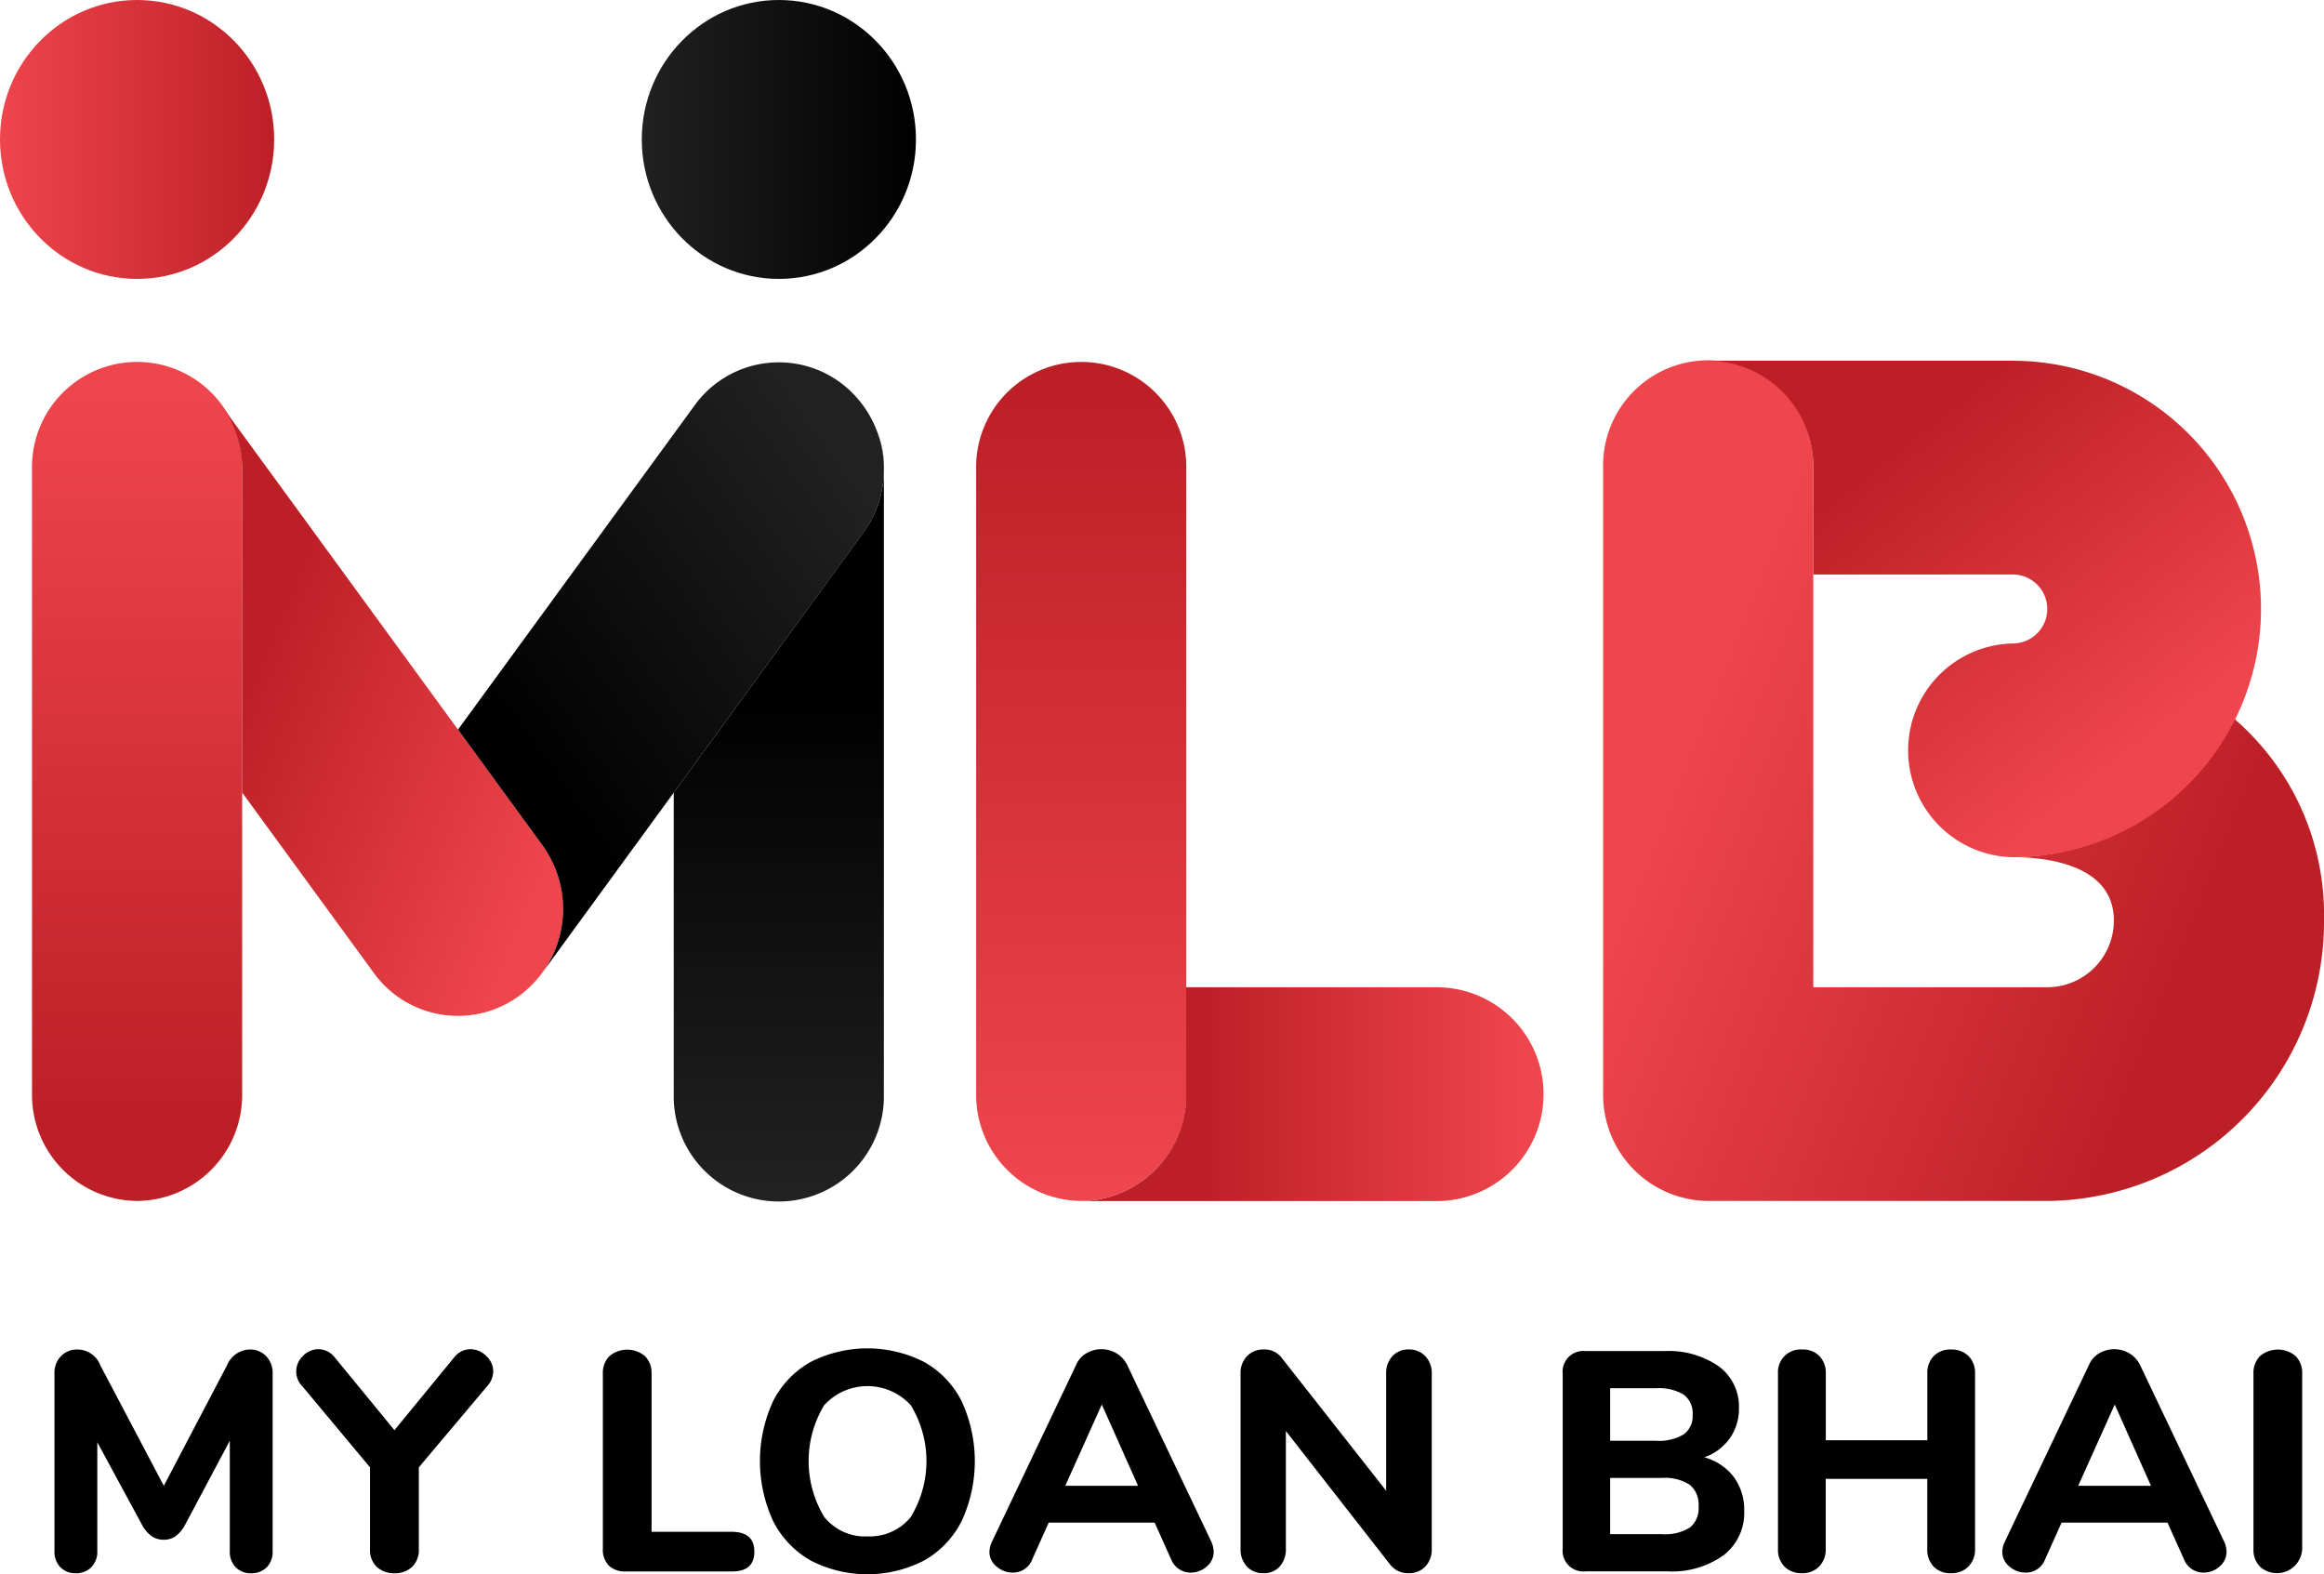
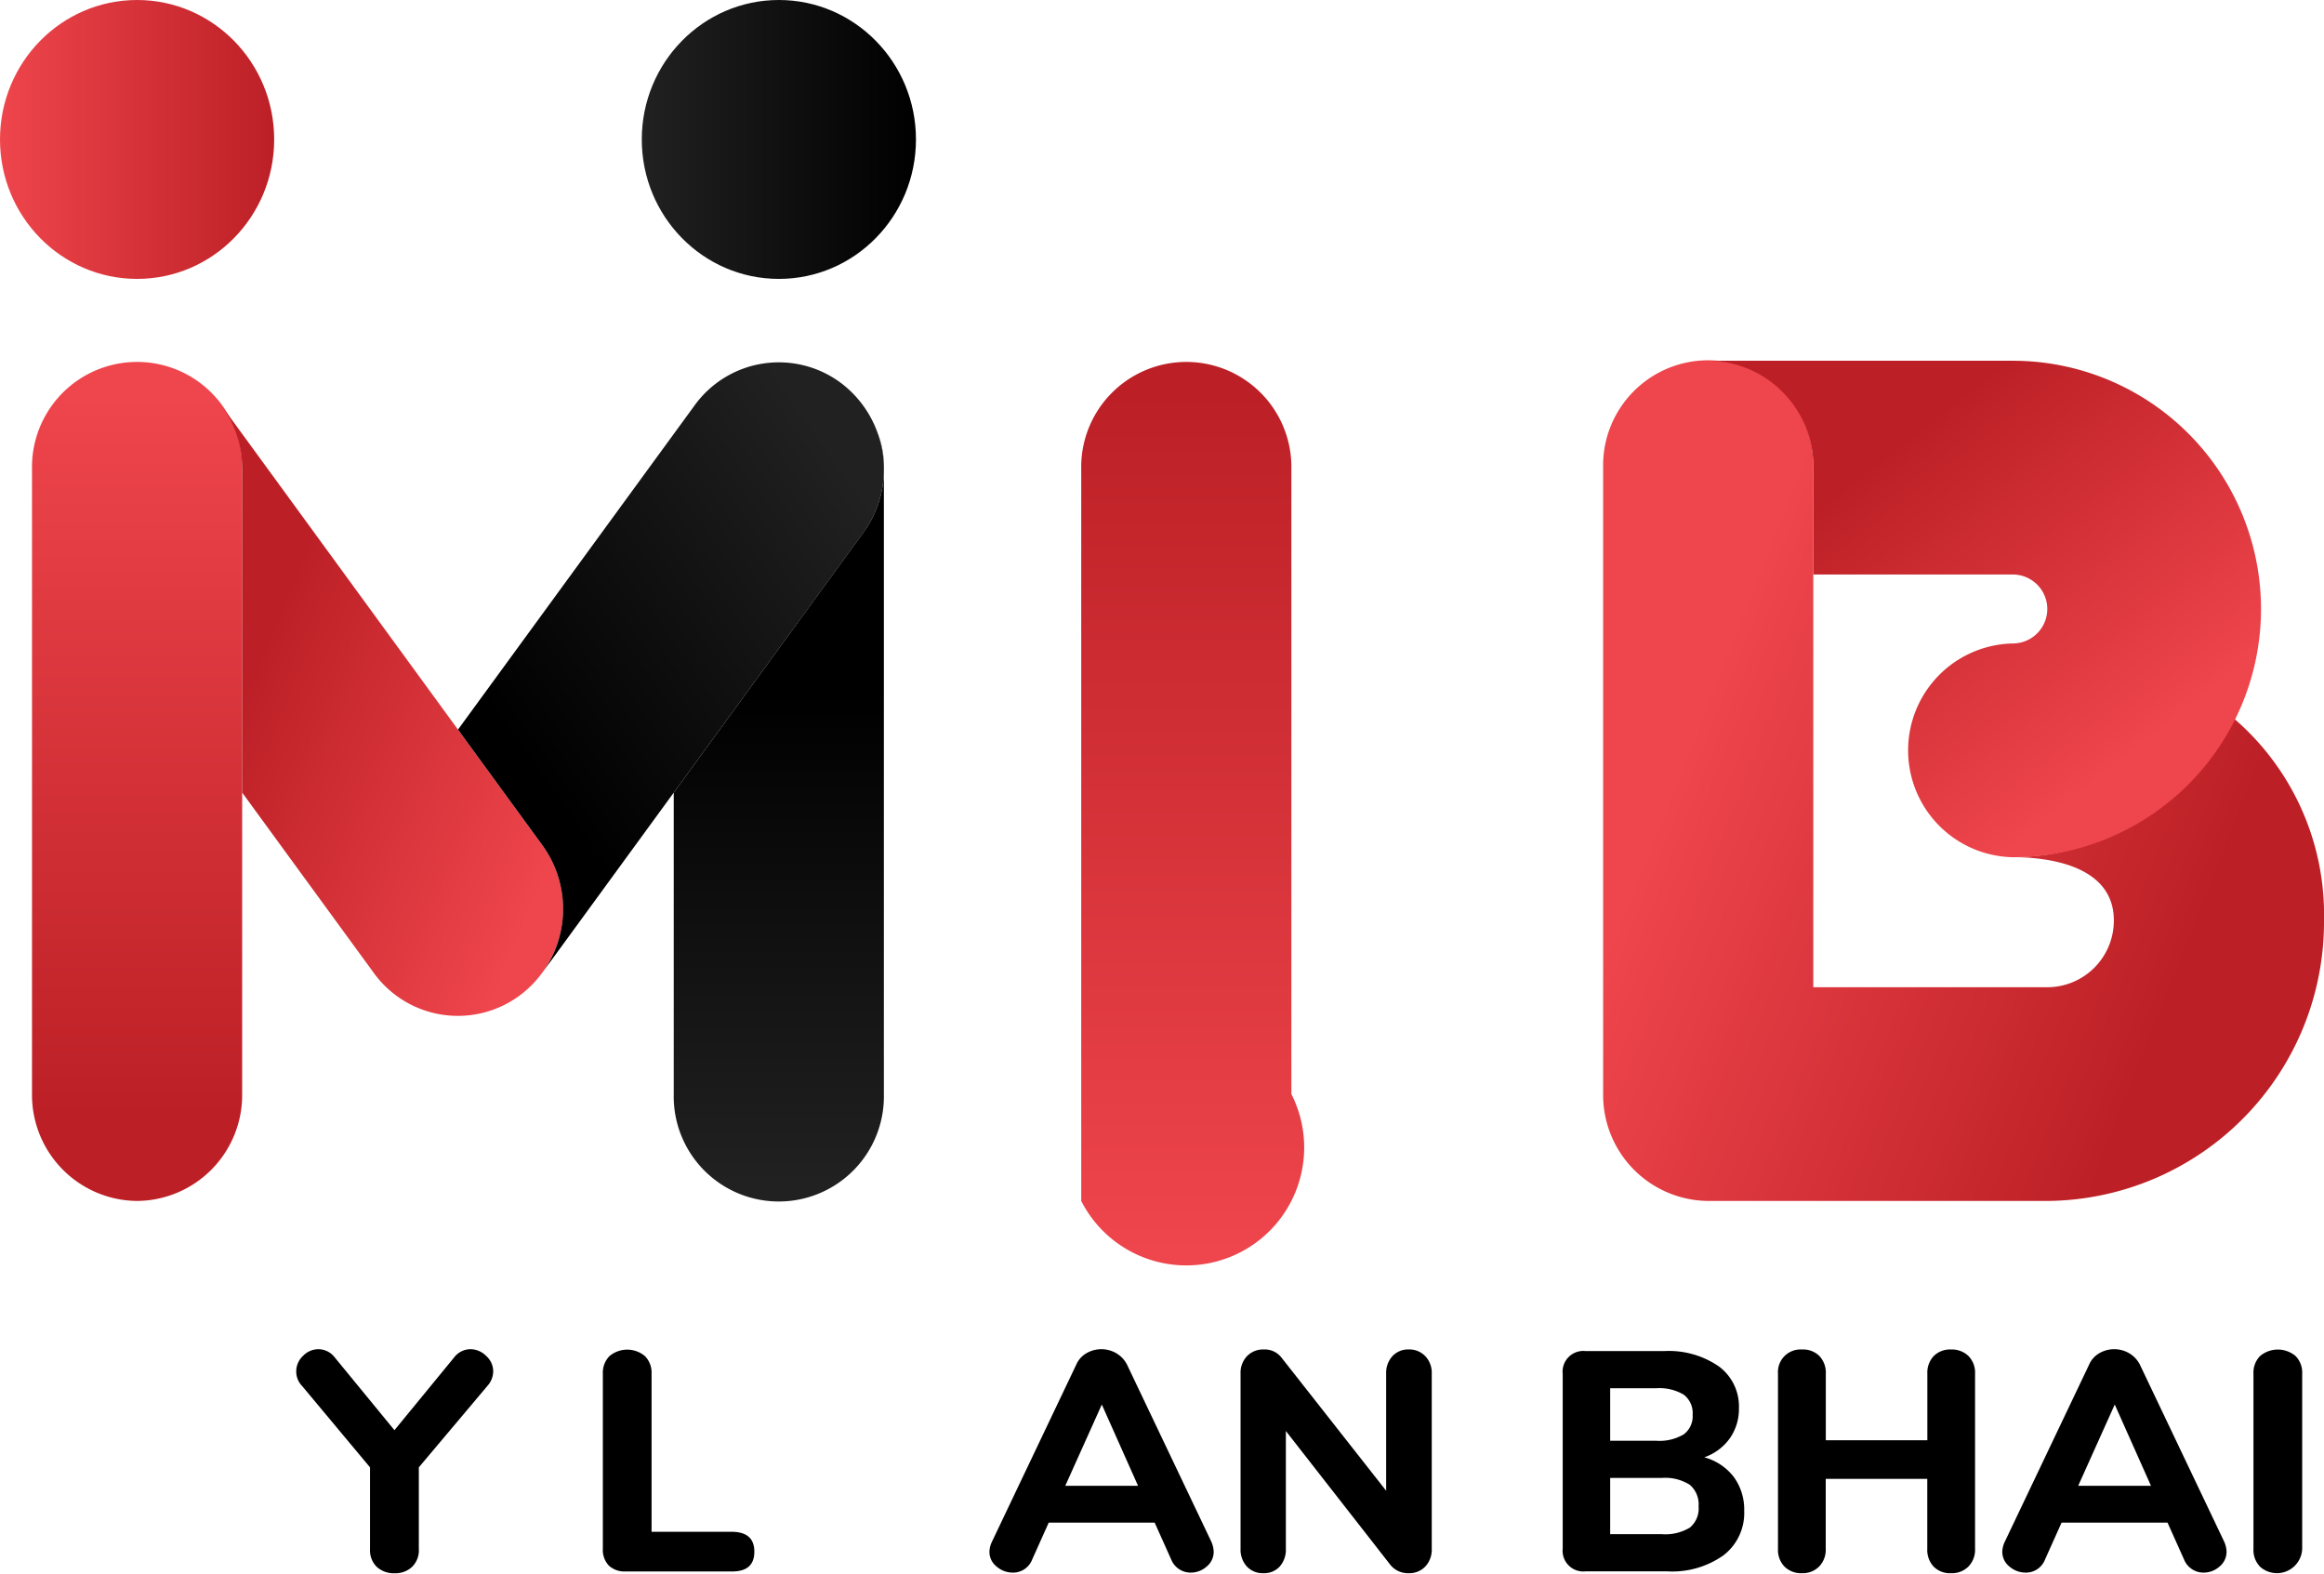
<svg xmlns="http://www.w3.org/2000/svg" xmlns:xlink="http://www.w3.org/1999/xlink" width="101.121" height="68.487" viewBox="0 0 101.121 68.487">
  <defs>
    <linearGradient id="linear-gradient" x1="0.104" y1="0.48" x2="0.772" y2="0.792" gradientUnits="objectBoundingBox">
      <stop offset="0" stop-color="#ef454c" />
      <stop offset="1" stop-color="#bc2026" />
    </linearGradient>
    <linearGradient id="linear-gradient-2" x1="0.821" y1="0.743" x2="0.33" y2="0.181" xlink:href="#linear-gradient" />
    <linearGradient id="linear-gradient-3" x1="0.5" y1="0.984" x2="0.5" y2="0.039" xlink:href="#linear-gradient" />
    <linearGradient id="linear-gradient-4" x1="0.953" y1="0.5" x2="0.268" y2="0.5" xlink:href="#linear-gradient" />
    <linearGradient id="linear-gradient-5" x1="0.5" y1="0.038" x2="0.5" y2="0.898" xlink:href="#linear-gradient" />
    <linearGradient id="linear-gradient-6" x1="0.835" y1="0.922" x2="0.126" y2="0.393" xlink:href="#linear-gradient" />
    <linearGradient id="linear-gradient-7" x1="0.824" y1="0.088" x2="0.214" y2="0.708" gradientUnits="objectBoundingBox">
      <stop offset="0" stop-color="#212121" />
      <stop offset="1" />
    </linearGradient>
    <linearGradient id="linear-gradient-8" x1="0.498" y1="21.761" x2="0.498" y2="7.504" xlink:href="#linear-gradient-7" />
    <linearGradient id="linear-gradient-9" x1="0.5" y1="0.976" x2="0.5" y2="0.304" xlink:href="#linear-gradient-7" />
    <linearGradient id="linear-gradient-10" x1="0" y1="0.5" x2="1" y2="0.5" xlink:href="#linear-gradient" />
    <linearGradient id="linear-gradient-11" x1="0" y1="0.5" x2="1" y2="0.5" xlink:href="#linear-gradient-7" />
  </defs>
  <g id="MLB_Logo" data-name="MLB Logo" transform="translate(-7.22 -4.89)">
    <g id="Group_4" data-name="Group 4" transform="translate(7.22 4.89)">
      <g id="Group_1" data-name="Group 1" transform="translate(69.755 15.693)">
        <path id="Path_1" data-name="Path 1" d="M300.959,80.312a10.593,10.593,0,0,1-9.537,6.107c1.322,0,4.4.267,4.4,2.752a2.9,2.9,0,0,1-2.9,2.907H282.744V69.471a4.573,4.573,0,1,0-9.144,0V96.725a4.61,4.61,0,0,0,4.572,4.651h14.756a12.137,12.137,0,0,0,12.038-12.208A11.247,11.247,0,0,0,300.959,80.312Z" transform="translate(-273.6 -64.82)" fill="url(#linear-gradient)" />
        <path id="Path_2" data-name="Path 2" d="M304.318,64.82H291.07a4.612,4.612,0,0,1,4.572,4.651v4.651h8.678a1.5,1.5,0,0,1,0,3,4.651,4.651,0,0,0,0,9.3,10.8,10.8,0,0,0,0-21.6Z" transform="translate(-286.495 -64.82)" fill="url(#linear-gradient-2)" />
      </g>
      <g id="Group_2" data-name="Group 2" transform="translate(42.474 15.764)">
-         <path id="Path_3" data-name="Path 3" d="M173.992,101.575a4.612,4.612,0,0,1-4.572-4.651V69.741a4.573,4.573,0,1,1,9.144,0V96.925A4.61,4.61,0,0,1,173.992,101.575Z" transform="translate(-169.42 -65.09)" fill="url(#linear-gradient-3)" />
-         <path id="Path_4" data-name="Path 4" d="M202.438,168.91h-11v4.651a4.612,4.612,0,0,1-4.572,4.651h15.568a4.651,4.651,0,0,0,0-9.3Z" transform="translate(-182.3 -141.723)" fill="url(#linear-gradient-4)" />
+         <path id="Path_3" data-name="Path 3" d="M173.992,101.575V69.741a4.573,4.573,0,1,1,9.144,0V96.925A4.61,4.61,0,0,1,173.992,101.575Z" transform="translate(-169.42 -65.09)" fill="url(#linear-gradient-3)" />
      </g>
      <path id="Path_5" data-name="Path 5" d="M17.112,101.575a4.612,4.612,0,0,1-4.572-4.651V69.741a4.573,4.573,0,1,1,9.144,0V96.925A4.609,4.609,0,0,1,17.112,101.575Z" transform="translate(-11.147 -49.326)" fill="url(#linear-gradient-5)" />
      <path id="Path_6" data-name="Path 6" d="M57.983,91.392,44.02,72.26h0a4.682,4.682,0,0,1,.9,2.773V89.1l5.719,7.835a4.517,4.517,0,0,0,6.395.964A4.7,4.7,0,0,0,57.983,91.392Z" transform="translate(-34.383 -54.618)" fill="url(#linear-gradient-6)" />
      <path id="Path_7" data-name="Path 7" d="M100.006,66a4.52,4.52,0,0,0-6.395.964L83.32,81.063l3.671,5.03a4.716,4.716,0,0,1,.042,5.489l13.921-19.077A4.708,4.708,0,0,0,100.006,66Z" transform="translate(-63.392 -49.321)" fill="url(#linear-gradient-7)" />
      <g id="Group_3" data-name="Group 3" transform="translate(29.315 18.836)">
        <path id="Path_8" data-name="Path 8" d="M153.06,76.82a4.729,4.729,0,0,1,.27,1.5A4.054,4.054,0,0,0,153.06,76.82Z" transform="translate(-144.185 -76.82)" fill="url(#linear-gradient-8)" />
        <path id="Path_9" data-name="Path 9" d="M127.413,85.613l-8.243,11.3v13.119a4.573,4.573,0,1,0,9.144,0V82.84A4.663,4.663,0,0,1,127.413,85.613Z" transform="translate(-119.17 -81.264)" fill="url(#linear-gradient-9)" />
      </g>
      <ellipse id="Ellipse_1" data-name="Ellipse 1" cx="5.965" cy="6.067" rx="5.965" ry="6.067" transform="translate(0 0)" fill="url(#linear-gradient-10)" />
      <ellipse id="Ellipse_2" data-name="Ellipse 2" cx="5.965" cy="6.067" rx="5.965" ry="6.067" transform="translate(27.925 0)" fill="url(#linear-gradient-11)" />
    </g>
    <g id="Group_5" data-name="Group 5" transform="translate(9.59 63.55)">
-       <path id="Path_10" data-name="Path 10" d="M25.485,229.393a1.047,1.047,0,0,1,.278.754v7.722a.955.955,0,0,1-.259.707.918.918,0,0,1-.681.259.894.894,0,0,1-.665-.259.955.955,0,0,1-.259-.707v-4.8l-1.93,3.629a1.513,1.513,0,0,1-.414.516.876.876,0,0,1-.537.162.912.912,0,0,1-.532-.162,1.465,1.465,0,0,1-.422-.516l-1.93-3.561v4.732a.953.953,0,0,1-.259.7.911.911,0,0,1-.681.264.894.894,0,0,1-.665-.259.955.955,0,0,1-.259-.707v-7.72a1.043,1.043,0,0,1,.278-.754.966.966,0,0,1,.728-.293,1.071,1.071,0,0,1,.992.694l2.76,5.235,2.747-5.235a1.1,1.1,0,0,1,.979-.694A.959.959,0,0,1,25.485,229.393Z" transform="translate(-16.27 -229.048)" />
      <path id="Path_11" data-name="Path 11" d="M64.026,229.05a.964.964,0,0,1,.686.293.9.9,0,0,1,.306.673.957.957,0,0,1-.259.639l-2.977,3.535v3.548a1.009,1.009,0,0,1-.3.788,1.071,1.071,0,0,1-.749.272,1.111,1.111,0,0,1-.775-.272,1.013,1.013,0,0,1-.3-.788V234.19l-2.951-3.535a.9.9,0,0,1-.259-.639.918.918,0,0,1,.293-.673.928.928,0,0,1,.673-.293.9.9,0,0,1,.707.354l2.6,3.169,2.6-3.169A.9.9,0,0,1,64.026,229.05Z" transform="translate(-45.928 -229.011)" />
      <path id="Path_12" data-name="Path 12" d="M107.649,238.5a.99.99,0,0,1-.259-.733v-7.615a1.029,1.029,0,0,1,.285-.762,1.2,1.2,0,0,1,1.55,0,1.029,1.029,0,0,1,.285.762v6.879h3.48q.994,0,.992.869t-.992.856h-4.609A1,1,0,0,1,107.649,238.5Z" transform="translate(-83.529 -229.048)" />
-       <path id="Path_13" data-name="Path 13" d="M135.7,238.123a4.084,4.084,0,0,1-1.624-1.713,6.22,6.22,0,0,1,0-5.206A4.056,4.056,0,0,1,135.7,229.5a5.449,5.449,0,0,1,4.96,0,4.041,4.041,0,0,1,1.624,1.707,6.22,6.22,0,0,1,0,5.206,4.084,4.084,0,0,1-1.624,1.713,5.386,5.386,0,0,1-4.96,0Zm4.365-1.883a4.662,4.662,0,0,0,.005-4.86,2.548,2.548,0,0,0-3.773,0,4.7,4.7,0,0,0,.008,4.86,2.275,2.275,0,0,0,1.875.843A2.309,2.309,0,0,0,140.07,236.24Z" transform="translate(-102.809 -228.9)" />
      <path id="Path_14" data-name="Path 14" d="M181.387,237.859a.827.827,0,0,1-.306.647,1.044,1.044,0,0,1-.7.264.911.911,0,0,1-.843-.571l-.72-1.605h-4.609l-.72,1.605a.891.891,0,0,1-.841.571,1.074,1.074,0,0,1-.707-.264.813.813,0,0,1-.312-.647,1.082,1.082,0,0,1,.11-.435l3.671-7.709a1.057,1.057,0,0,1,.448-.495,1.292,1.292,0,0,1,1.291.005,1.211,1.211,0,0,1,.464.49l3.671,7.709A1.2,1.2,0,0,1,181.387,237.859Zm-3.292-2.867-1.576-3.535-1.59,3.535Z" transform="translate(-130.947 -229.011)" />
      <path id="Path_15" data-name="Path 15" d="M221.392,229.393a1.047,1.047,0,0,1,.278.754v7.625a1.074,1.074,0,0,1-.278.767.957.957,0,0,1-.728.293.98.98,0,0,1-.788-.354l-4.554-5.832v5.125a1.1,1.1,0,0,1-.264.767.909.909,0,0,1-.715.293.928.928,0,0,1-.72-.293,1.082,1.082,0,0,1-.272-.767v-7.625a1.043,1.043,0,0,1,.278-.754.966.966,0,0,1,.728-.293.92.92,0,0,1,.775.354l4.554,5.792v-5.1a1.062,1.062,0,0,1,.272-.754.924.924,0,0,1,.707-.293A.957.957,0,0,1,221.392,229.393Z" transform="translate(-161.742 -229.048)" />
      <path id="Path_16" data-name="Path 16" d="M274.322,234.833a2.4,2.4,0,0,1,.456,1.487,2.315,2.315,0,0,1-.89,1.917,3.848,3.848,0,0,1-2.454.707h-3.561a.9.9,0,0,1-.992-.992v-7.6a.9.9,0,0,1,.992-.992H271.3a3.838,3.838,0,0,1,2.372.665,2.166,2.166,0,0,1,.877,1.823,2.212,2.212,0,0,1-.4,1.312,2.273,2.273,0,0,1-1.108.822A2.421,2.421,0,0,1,274.322,234.833Zm-5.376-1.571h2a2.067,2.067,0,0,0,1.2-.278.975.975,0,0,0,.388-.851,1.006,1.006,0,0,0-.388-.877,2.078,2.078,0,0,0-1.2-.278h-2Zm3.467,3.779a1.079,1.079,0,0,0,.38-.924,1.116,1.116,0,0,0-.38-.937,1.994,1.994,0,0,0-1.223-.3h-2.244v2.446h2.244A2.058,2.058,0,0,0,272.413,237.04Z" transform="translate(-201.255 -229.24)" />
      <path id="Path_17" data-name="Path 17" d="M310.941,229.385a1.029,1.029,0,0,1,.285.762v7.625a1.046,1.046,0,0,1-.285.767,1.014,1.014,0,0,1-.762.293,1,1,0,0,1-.754-.285,1.061,1.061,0,0,1-.278-.775v-3.045h-4.418v3.045a1.046,1.046,0,0,1-.285.767.994.994,0,0,1-.746.293,1.029,1.029,0,0,1-.762-.285,1.044,1.044,0,0,1-.285-.775v-7.625A.982.982,0,0,1,303.7,229.1a1,1,0,0,1,.754.285,1.046,1.046,0,0,1,.278.762v2.9h4.418v-2.9a1.046,1.046,0,0,1,.278-.762,1,1,0,0,1,.754-.285A1.035,1.035,0,0,1,310.941,229.385Z" transform="translate(-227.658 -229.048)" />
      <path id="Path_18" data-name="Path 18" d="M349.687,237.859a.827.827,0,0,1-.306.647,1.044,1.044,0,0,1-.7.264.911.911,0,0,1-.843-.571l-.72-1.605h-4.609l-.72,1.605a.891.891,0,0,1-.841.571,1.074,1.074,0,0,1-.707-.264.813.813,0,0,1-.312-.647,1.082,1.082,0,0,1,.11-.435l3.671-7.709a1.057,1.057,0,0,1,.448-.495,1.292,1.292,0,0,1,1.291.005,1.211,1.211,0,0,1,.464.49l3.671,7.709A1.15,1.15,0,0,1,349.687,237.859Zm-3.289-2.867-1.576-3.535-1.59,3.535Z" transform="translate(-255.176 -229.011)" />
      <path id="Path_19" data-name="Path 19" d="M381.945,238.548a1.044,1.044,0,0,1-.285-.775v-7.625a1.029,1.029,0,0,1,.285-.762,1.2,1.2,0,0,1,1.55,0,1.029,1.029,0,0,1,.285.762v7.625a1.1,1.1,0,0,1-1.836.775Z" transform="translate(-285.978 -229.048)" />
    </g>
  </g>
</svg>